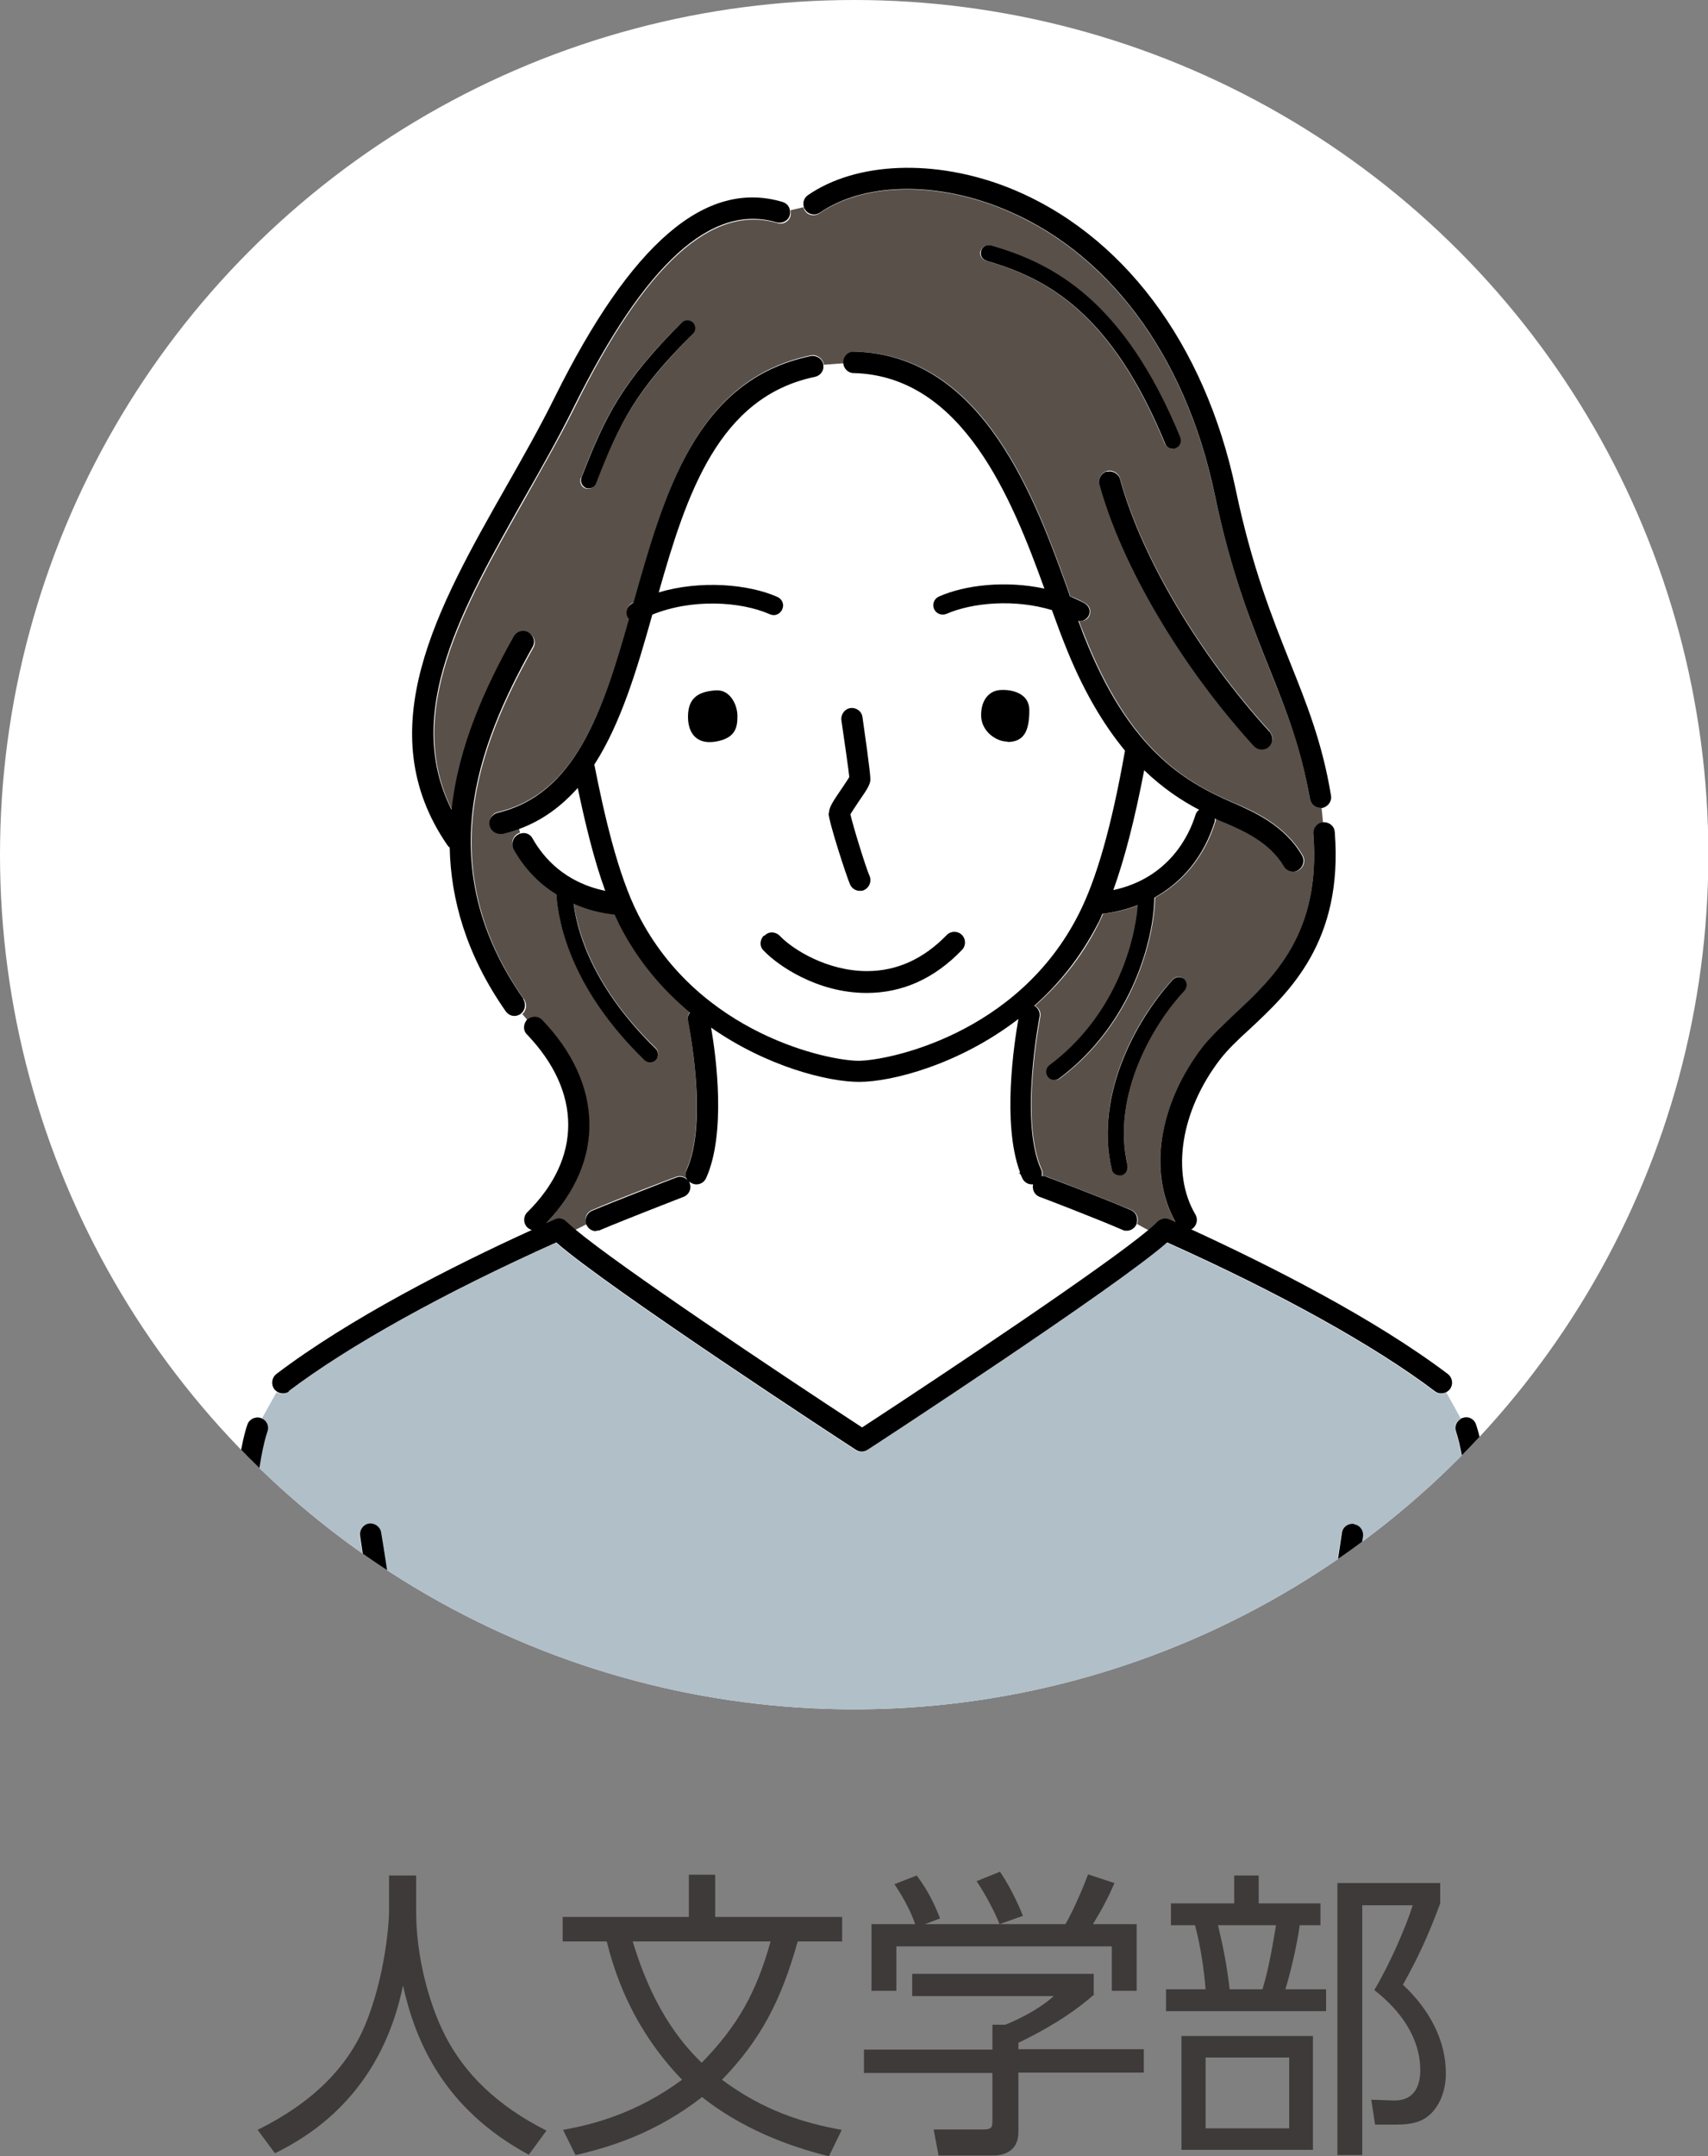
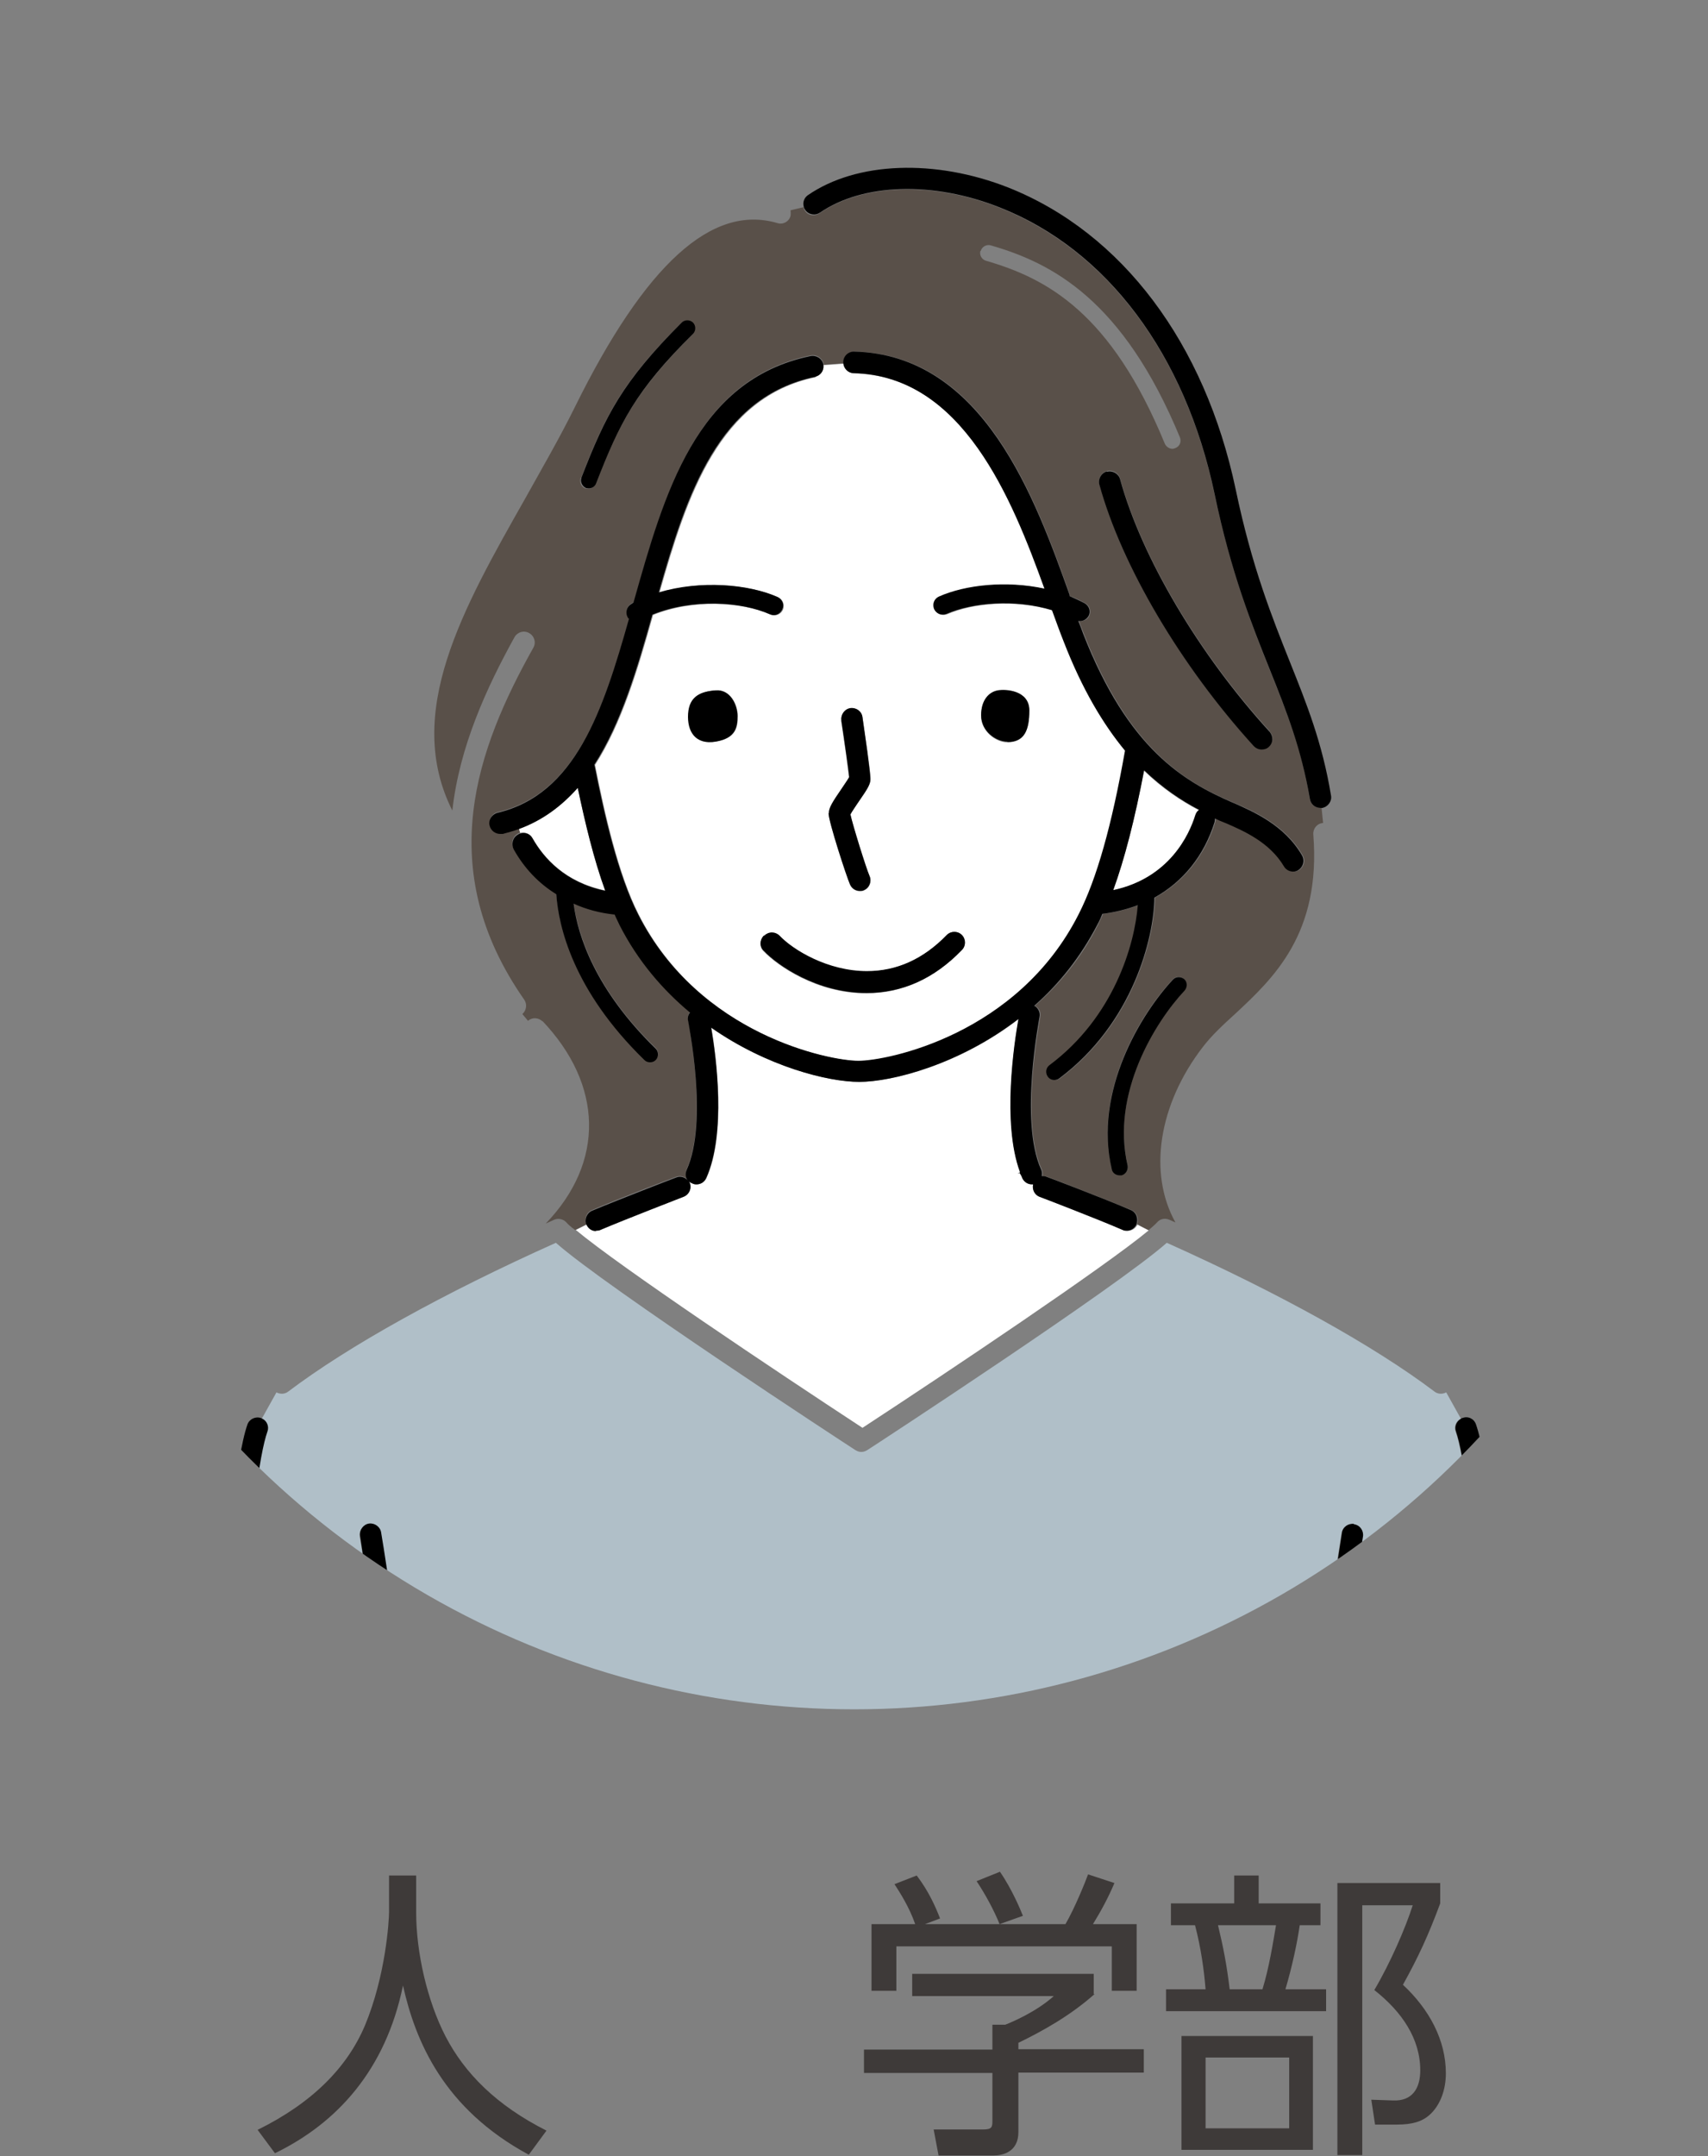
<svg xmlns="http://www.w3.org/2000/svg" width="45.35" height="57.22" viewBox="0 0 45.35 57.22">
  <rect x="0" y="0" width="45.35" height="57.22" fill="#808080" stroke="none" />
  <defs>
    <style>.e{fill:#fff;}.f{fill:#595049;}.g{fill:#3e3a39;}.h{clip-path:url(#d);}.i{fill:#b0bfc8;}</style>
    <clipPath id="d">
      <circle class="e" cx="22.68" cy="22.68" r="22.68" />
    </clipPath>
  </defs>
  <g id="a" />
  <g id="b">
    <g id="c">
      <g>
        <g>
-           <circle class="e" cx="22.68" cy="22.68" r="22.68" />
          <g class="h">
            <g>
-               <path class="f" d="M27.02,31.15h.08v-.04l-.08,.04Z" />
              <path class="f" d="M14.39,27.08c1.63,1.71,1.67,3.76,.1,5.39,.07-.03,.15-.07,.22-.1,.11-.05,.24-.02,.32,.06,.05,.06,.13,.13,.24,.21l.3-.15h0c-.06-.16,0-.32,.15-.38,.72-.31,2.17-.86,2.23-.88,.12-.05,.25,0,.32,.09-.06-.08-.08-.19-.04-.29,.58-1.29,.04-3.94,.04-3.96-.02-.08,0-.16,.05-.22-.72-.6-1.38-1.36-1.87-2.32-.05-.09-.09-.18-.13-.28-.39-.05-.75-.15-1.09-.29,.12,.85,.57,2.29,2.18,3.85,.08,.08,.09,.22,0,.3-.04,.04-.1,.06-.15,.06s-.11-.02-.15-.06c-1.9-1.84-2.28-3.55-2.34-4.4h0c-.46-.3-.85-.7-1.13-1.2-.08-.14-.03-.31,.11-.39,.02-.01,.04-.02,.07-.03-.01-.04-.02-.07-.03-.11-.14,.05-.28,.09-.43,.13-.02,0-.04,0-.07,0-.13,0-.24-.09-.28-.22-.04-.15,.06-.31,.21-.34,2.07-.49,2.8-2.71,3.49-5.15-.02-.02-.03-.03-.04-.05-.07-.12-.02-.27,.1-.34,.02-.01,.04-.02,.06-.03h0c.82-2.92,1.66-5.92,4.7-6.55,.15-.03,.3,.07,.34,.22,0,.01,0,.02,0,.03l.54-.04s0-.02,0-.03c0-.15,.13-.28,.28-.28h0c3.45,.08,4.81,3.92,5.72,6.46v.03c.15,.05,.28,.12,.41,.19,.12,.07,.16,.22,.1,.34-.04,.08-.13,.13-.22,.13-.02,0-.03,0-.05,0,.04,.12,.09,.23,.13,.34,1.2,3.07,2.68,3.93,3.97,4.48l.05,.02c.49,.21,1.32,.57,1.79,1.38,.08,.14,.03,.31-.1,.39-.05,.03-.09,.04-.14,.04-.1,0-.19-.05-.24-.14-.38-.65-1.07-.95-1.53-1.14l-.05-.02c-.08-.04-.17-.07-.25-.11,0,.03,0,.06-.01,.09-.28,.9-.84,1.59-1.6,2.01-.02,1.05-.56,3.33-2.53,4.8-.04,.03-.08,.04-.13,.04-.06,0-.13-.03-.17-.09-.07-.09-.05-.23,.04-.3,1.72-1.28,2.27-3.21,2.35-4.25-.29,.11-.6,.19-.94,.23-.04,.1-.09,.19-.13,.28-.44,.88-1.03,1.59-1.68,2.16,.11,.06,.17,.18,.14,.3,0,.03-.55,2.75,.04,4.04,.03,.06,.03,.12,.02,.18,.04,0,.09,0,.13,.02,.06,.02,1.51,.58,2.23,.88,.14,.06,.21,.23,.15,.37h0l.3,.17c.1-.09,.19-.16,.24-.22,.08-.09,.21-.11,.32-.06,.05,.02,.11,.05,.16,.07-.73-1.31-.45-3.13,.73-4.66,.23-.3,.53-.58,.85-.87,1.02-.95,2.29-2.13,2.08-4.77-.01-.15,.1-.29,.26-.3l-.04-.4h-.03c-.14,0-.26-.1-.28-.23-.22-1.34-.61-2.3-1.06-3.42-.48-1.2-1.02-2.56-1.47-4.67-.78-3.7-2.85-6.47-5.69-7.6-1.78-.71-3.66-.65-4.8,.14-.13,.09-.31,.06-.39-.07-.02-.03-.03-.06-.04-.09l-.34,.08s.01,.1,0,.15c-.04,.15-.2,.24-.35,.19-1.73-.51-3.5,1.08-5.38,4.89-.4,.81-.87,1.62-1.31,2.41-1.66,2.93-3.24,5.7-1.94,8.29,.19-1.7,.91-3.26,1.65-4.6,.08-.14,.25-.19,.39-.11,.14,.08,.19,.25,.11,.39-1.49,2.66-2.68,5.85-.24,9.34,.08,.12,.06,.28-.05,.38l.15,.18c.11-.1,.28-.09,.39,.02Zm17.06-.8c-.77,.83-1.96,2.73-1.51,4.64,.03,.11-.04,.23-.16,.26-.02,0-.03,0-.05,0-.1,0-.18-.07-.21-.16-.49-2.09,.78-4.14,1.62-5.03,.08-.09,.22-.09,.3,0,.09,.08,.09,.21,0,.3Zm2.26-6.87c.11,.12,.1,.29-.02,.4-.05,.05-.12,.07-.19,.07-.08,0-.15-.03-.21-.09-1.94-2.13-3.51-4.78-4.1-6.94-.04-.15,.05-.31,.2-.35,.15-.04,.31,.05,.35,.2,.57,2.07,2.09,4.64,3.97,6.7Zm-7.67-12.75c.03-.11,.15-.18,.26-.15,1.64,.47,3.52,1.45,5.03,5.1,.04,.11,0,.23-.12,.28-.03,.01-.05,.02-.08,.02-.08,0-.16-.05-.2-.13-1.43-3.48-3.13-4.39-4.75-4.86-.11-.03-.18-.15-.15-.26Zm-10.61,6.02c.64-1.65,1.08-2.54,2.66-4.11,.08-.08,.22-.08,.3,0,.08,.08,.08,.22,0,.3-1.52,1.52-1.95,2.37-2.57,3.96-.03,.08-.11,.14-.2,.14-.03,0-.05,0-.08-.01-.11-.04-.16-.17-.12-.28Z" />
              <path class="f" d="M18.29,31.36h0Z" />
              <path class="i" d="M38.79,37.65l-.39-.7c-.1,.05-.22,.05-.31-.02-1.6-1.21-4.12-2.61-7.11-3.95-1.32,1.17-7.67,5.32-7.95,5.5-.05,.03-.1,.05-.16,.05s-.11-.02-.16-.05c-.28-.18-6.63-4.33-7.95-5.5-2.99,1.34-5.51,2.74-7.11,3.95-.09,.07-.21,.07-.31,.02l-.39,.7c.12,.07,.18,.21,.13,.34-.2,.58-.5,2.37-.77,7.64h3.96s0-.02,0-.03c-.35-2.5-.71-4.81-.72-4.83-.02-.15,.08-.3,.24-.32,.15-.02,.3,.08,.32,.24,0,.02,.36,2.33,.72,4.84,0,.04,0,.08,0,.11h24.06s0-.02,0-.03c.36-2.54,.72-4.9,.73-4.92,.02-.15,.17-.26,.32-.24,.15,.02,.26,.17,.24,.32,0,.02-.37,2.35-.72,4.87h3.96c-.27-5.27-.57-7.07-.77-7.65-.05-.13,.01-.28,.13-.34Z" />
              <path class="e" d="M14.14,22.24c.3,.53,.87,1.17,1.93,1.39-.31-.85-.54-1.83-.73-2.73-.42,.48-.93,.86-1.56,1.09,.01,.04,.02,.07,.03,.11,.12-.03,.26,.02,.32,.13Z" />
              <path class="e" d="M31.73,21.64c.02-.06,.05-.11,.1-.14-.48-.25-.97-.58-1.46-1.05-.24,1.3-.51,2.35-.82,3.18,1.49-.32,2.02-1.47,2.18-1.99Z" />
              <path class="e" d="M21.66,10.01c-2.56,.53-3.41,3.12-4.15,5.72,1.11-.34,2.38-.22,3.15,.12,.13,.06,.18,.2,.13,.33-.06,.13-.2,.18-.33,.13-.76-.34-2.06-.42-3.12,.01-.4,1.43-.83,2.88-1.54,3.98,.26,1.31,.62,2.91,1.16,3.97,1.62,3.2,5.08,3.89,5.85,3.89s4.23-.69,5.85-3.89c.48-.94,.88-2.36,1.23-4.34-.57-.68-1.12-1.61-1.63-2.9-.1-.25-.2-.53-.31-.83-.99-.3-2.11-.2-2.8,.1-.13,.05-.27,0-.33-.13-.06-.13,0-.27,.13-.33,.69-.31,1.78-.43,2.8-.21-.85-2.38-2.16-5.65-5.07-5.72-.15,0-.26-.12-.27-.26l-.54,.04c.01,.14-.08,.27-.22,.3Zm-2.65,9.67c-.54,.09-.75-.27-.73-.74,.03-.47,.34-.59,.73-.62,.39-.03,.58,.39,.58,.68s-.04,.59-.58,.68Zm7.48-1.35c.22-.04,.84,0,.84,.53s-.14,.84-.58,.84c-.31,0-.7-.29-.7-.7s.22-.62,.44-.66Zm-4.15,.79c-.02-.15,.08-.3,.24-.32,.15-.02,.3,.08,.32,.24,.23,1.52,.22,1.63,.21,1.67-.01,.12-.08,.23-.29,.54-.08,.11-.2,.28-.24,.37,.06,.28,.42,1.41,.51,1.64,.06,.14,0,.31-.15,.37-.04,.02-.08,.02-.11,.02-.11,0-.21-.06-.26-.17-.09-.2-.57-1.67-.57-1.89,0-.15,.09-.29,.35-.67,.06-.09,.15-.22,.19-.29-.02-.19-.11-.89-.21-1.51Zm.67,6.66h0c.79,0,1.5-.32,2.12-.96,.11-.11,.29-.12,.4,0,.11,.11,.12,.29,0,.4-.73,.75-1.58,1.14-2.53,1.14h0c-1.31,0-2.36-.73-2.73-1.12-.11-.11-.1-.29,0-.4,.11-.11,.29-.1,.4,0,.36,.38,1.28,.94,2.32,.94Z" />
              <path class="e" d="M29.93,32.66s-.08,0-.11-.02c-.71-.3-2.19-.87-2.21-.88-.13-.05-.21-.19-.17-.33,0,0-.02,0-.03,0-.11,0-.21-.06-.26-.17-.02-.04-.03-.08-.05-.12h-.08l.07-.04c-.48-1.29-.16-3.43-.04-4.06-1.57,1.21-3.36,1.67-4.23,1.67-.82,0-2.43-.4-3.93-1.44,.13,.79,.4,2.8-.13,3.99-.05,.11-.15,.17-.26,.17-.04,0-.08,0-.12-.03-.03-.01-.06-.03-.08-.06h0s.01,.03,.02,.04c.06,.15-.02,.31-.16,.37-.01,0-1.5,.57-2.21,.88-.04,.02-.07,.02-.11,.02-.11,0-.2-.06-.25-.16l-.3,.15c1.16,.97,5.29,3.73,7.61,5.25,2.31-1.51,6.43-4.27,7.6-5.24l-.3-.15c-.05,.1-.15,.16-.25,.16Z" />
              <path d="M6.97,37.65s-.03-.01-.04-.02c-.15-.05-.31,.03-.36,.17-.31,.89-.58,3.52-.8,7.81,0,.16,.11,.29,.27,.3h.01c.15,0,.27-.12,.28-.27h0c.27-5.28,.57-7.08,.77-7.65,.05-.13-.01-.28-.13-.34Z" />
              <path d="M10.84,45.51c-.35-2.51-.71-4.82-.72-4.84-.02-.15-.17-.26-.32-.24-.15,.02-.26,.17-.24,.32,0,.02,.36,2.33,.72,4.83,0,.01,0,.02,0,.03,.03,.12,.14,.21,.27,.21,.01,0,.03,0,.04,0,.12-.02,.2-.1,.23-.21,0-.04,.01-.07,0-.11Z" />
              <path d="M22,21.58c0,.22,.48,1.69,.57,1.89,.05,.11,.15,.17,.26,.17,.04,0,.08,0,.11-.02,.14-.06,.21-.23,.15-.37-.1-.22-.45-1.36-.51-1.64,.05-.09,.17-.26,.24-.37,.21-.3,.28-.42,.29-.54,0-.04,.01-.15-.21-1.67-.02-.16-.17-.26-.32-.24-.15,.02-.26,.17-.24,.32,.09,.62,.19,1.31,.21,1.51-.04,.07-.13,.2-.19,.29-.26,.38-.35,.52-.35,.67Z" />
              <path d="M15.83,32.66s.08,0,.11-.02c.71-.3,2.19-.87,2.21-.88,.15-.06,.22-.22,.16-.37,0-.01-.01-.03-.02-.04h0s.05,.04,.08,.05c.04,.02,.08,.03,.12,.03,.11,0,.21-.06,.26-.17,.53-1.18,.27-3.2,.13-3.99,1.49,1.04,3.11,1.44,3.93,1.44,.87,0,2.66-.46,4.23-1.67-.11,.63-.44,2.76,.04,4.06v.04s.05,.08,.06,.12c.05,.11,.15,.17,.26,.17,0,0,.02,0,.03,0-.03,.14,.04,.28,.17,.33,.01,0,1.5,.57,2.21,.88,.04,.02,.07,.02,.11,.02,.1,0,.2-.06,.25-.16h0c.06-.16,0-.33-.15-.39-.72-.31-2.17-.86-2.23-.88-.04-.02-.09-.02-.13-.02,.01-.06,.01-.12-.02-.18-.58-1.29-.04-4.02-.04-4.04,.03-.12-.04-.25-.14-.3,.65-.57,1.23-1.29,1.68-2.16,.05-.09,.09-.18,.13-.28,.33-.04,.65-.12,.94-.23-.08,1.04-.63,2.97-2.35,4.25-.09,.07-.11,.2-.04,.3,.04,.06,.11,.09,.17,.09,.04,0,.09-.01,.13-.04,1.97-1.47,2.52-3.75,2.53-4.8,.76-.42,1.32-1.11,1.6-2.01,0-.03,.01-.06,.01-.09,.08,.04,.17,.08,.25,.11l.05,.02c.46,.2,1.15,.5,1.53,1.14,.05,.09,.15,.14,.24,.14,.05,0,.1-.01,.14-.04,.13-.08,.18-.25,.1-.39-.47-.81-1.3-1.16-1.79-1.38l-.05-.02c-1.29-.56-2.77-1.41-3.97-4.48-.04-.11-.08-.22-.13-.34,.02,0,.03,0,.05,0,.09,0,.17-.05,.22-.13,.07-.12,.02-.27-.1-.34-.13-.07-.27-.13-.4-.19v-.03c-.91-2.54-2.28-6.38-5.73-6.46h0c-.15,0-.28,.12-.28,.28,0,.01,0,.02,0,.03,.01,.14,.13,.26,.27,.26,2.9,.07,4.21,3.34,5.07,5.72-1.02-.22-2.1-.1-2.8,.21-.13,.06-.18,.2-.13,.33,.06,.13,.2,.18,.33,.13,.69-.3,1.81-.4,2.8-.1,.11,.3,.21,.58,.31,.83,.5,1.29,1.06,2.21,1.63,2.9-.35,1.98-.75,3.4-1.23,4.34-1.62,3.2-5.08,3.89-5.85,3.89s-4.23-.69-5.85-3.89c-.54-1.06-.9-2.66-1.16-3.97,.71-1.1,1.14-2.55,1.54-3.98,1.06-.43,2.35-.35,3.12-.01,.13,.06,.27,0,.33-.13,.06-.13,0-.27-.13-.33-.77-.34-2.04-.45-3.15-.12,.74-2.61,1.59-5.19,4.15-5.72,.14-.03,.24-.16,.22-.3,0-.01,0-.02,0-.03-.03-.15-.18-.25-.34-.22-3.04,.63-3.88,3.63-4.7,6.54h0s-.04,.03-.06,.04c-.12,.07-.16,.22-.1,.34,.01,.02,.02,.04,.04,.05-.69,2.44-1.42,4.66-3.49,5.15-.15,.04-.25,.19-.21,.34,.03,.13,.15,.22,.28,.22,.02,0,.04,0,.07,0,.15-.04,.29-.08,.43-.13,.63-.23,1.13-.61,1.56-1.09,.19,.9,.42,1.88,.73,2.73-1.06-.22-1.63-.86-1.93-1.39-.06-.12-.2-.17-.32-.13-.02,0-.04,.01-.07,.03-.14,.08-.18,.25-.11,.39,.28,.5,.66,.9,1.13,1.19h0c.06,.85,.44,2.55,2.34,4.4,.04,.04,.09,.06,.15,.06s.11-.02,.15-.06c.08-.08,.08-.22,0-.3-1.61-1.57-2.07-3-2.18-3.85,.33,.15,.7,.25,1.09,.29,.04,.1,.09,.19,.13,.28,.49,.96,1.15,1.72,1.87,2.32-.05,.06-.07,.14-.05,.22,0,.03,.55,2.67-.04,3.96-.04,.1-.03,.21,.04,.29-.07-.1-.21-.14-.32-.09-.06,.02-1.51,.58-2.23,.88-.14,.06-.21,.23-.15,.37h0c.05,.11,.15,.17,.25,.17Zm14.55-12.22c.49,.47,.98,.8,1.46,1.05-.05,.03-.08,.08-.1,.14-.16,.52-.69,1.67-2.18,1.99,.3-.83,.57-1.88,.82-3.18Z" />
-               <path d="M7.66,36.92c1.6-1.21,4.12-2.61,7.11-3.95,1.32,1.17,7.67,5.32,7.95,5.5,.05,.03,.1,.05,.16,.05s.11-.02,.16-.05c.28-.18,6.63-4.33,7.95-5.5,2.99,1.34,5.51,2.74,7.11,3.95,.09,.07,.21,.07,.31,.02,.03-.02,.06-.04,.09-.08,.09-.12,.07-.3-.06-.4-1.96-1.48-4.69-2.86-6.82-3.84,0,0,.01,0,.02,0,.13-.08,.18-.25,.1-.39-.65-1.1-.39-2.75,.65-4.11,.2-.26,.48-.53,.79-.81,1.05-.98,2.49-2.32,2.26-5.23-.01-.16-.15-.27-.31-.26h0c-.15,.01-.27,.15-.26,.31,.21,2.64-1.06,3.82-2.08,4.77-.32,.3-.62,.58-.85,.87-1.18,1.53-1.46,3.35-.73,4.66-.05-.02-.11-.05-.16-.07-.11-.05-.24-.02-.32,.06-.05,.06-.14,.13-.24,.22-1.17,.98-5.29,3.73-7.6,5.24-2.31-1.51-6.45-4.28-7.61-5.25-.1-.08-.18-.16-.24-.21-.08-.09-.21-.11-.32-.06-.07,.03-.15,.07-.22,.1,1.57-1.63,1.53-3.69-.1-5.39-.1-.11-.27-.12-.39-.02h-.01c-.11,.12-.12,.3,0,.41,1.45,1.52,1.45,3.28,0,4.71-.11,.11-.11,.29,0,.4,.03,.03,.08,.06,.12,.07-2.13,.97-4.84,2.35-6.78,3.82-.12,.09-.15,.27-.06,.4,.02,.03,.06,.06,.09,.08,.09,.05,.22,.05,.31-.02Z" />
              <path d="M39.19,37.8c-.05-.15-.21-.23-.36-.17-.02,0-.03,.01-.04,.02-.12,.07-.18,.21-.13,.34,.2,.58,.5,2.37,.77,7.65h0c0,.17,.13,.28,.28,.28h.01c.16,0,.28-.14,.27-.3-.22-4.3-.49-6.93-.8-7.82Z" />
              <path d="M35.95,40.44c-.15-.02-.3,.08-.32,.24,0,.02-.37,2.38-.73,4.92,0,.01,0,.03,0,.04,0,.14,.1,.26,.24,.28,.01,0,.03,0,.04,0,.14,0,.26-.1,.28-.24v-.04c.36-2.52,.72-4.85,.73-4.87,.02-.15-.08-.3-.24-.32Z" />
              <path d="M20.28,24.83c-.11,.11-.12,.29,0,.4,.37,.39,1.42,1.12,2.73,1.12h0c.95,0,1.8-.38,2.53-1.14,.11-.11,.11-.29,0-.4-.11-.11-.29-.11-.4,0-.62,.64-1.33,.96-2.12,.96h0c-1.04,0-1.96-.56-2.32-.94-.11-.11-.29-.12-.4,0Z" />
              <path d="M29.39,12.51c-.15,.04-.24,.2-.2,.35,.59,2.15,2.16,4.81,4.1,6.94,.06,.06,.13,.09,.21,.09,.07,0,.14-.02,.19-.07,.12-.11,.12-.28,.02-.4-1.88-2.06-3.4-4.63-3.97-6.7-.04-.15-.2-.24-.35-.2Z" />
              <path d="M21.76,5.65c1.14-.79,3.02-.85,4.8-.14,2.83,1.12,4.91,3.89,5.69,7.6,.44,2.11,.99,3.47,1.47,4.67,.45,1.12,.83,2.09,1.06,3.42,.02,.14,.14,.24,.28,.24h.05c.15-.03,.26-.18,.23-.33-.23-1.4-.65-2.44-1.09-3.54-.47-1.18-1.01-2.52-1.44-4.58-.82-3.89-3.02-6.81-6.03-8.01-1.95-.77-4.04-.69-5.33,.2-.1,.07-.14,.19-.11,.3,0,.03,.02,.06,.04,.09,.09,.13,.27,.16,.39,.07Z" />
-               <path d="M13.9,26.51c-2.44-3.49-1.25-6.68,.24-9.34,.08-.14,.03-.31-.11-.39-.14-.08-.31-.03-.39,.11-.75,1.34-1.47,2.9-1.65,4.6-1.3-2.59,.28-5.36,1.94-8.29,.45-.79,.91-1.6,1.31-2.41,1.89-3.8,3.65-5.4,5.38-4.89,.15,.04,.31-.04,.35-.19,.01-.05,.01-.1,0-.15-.02-.09-.09-.17-.19-.2-2.04-.61-4.02,1.09-6.05,5.18-.39,.79-.85,1.6-1.3,2.39-1.8,3.17-3.66,6.44-1.55,9.5,.02,.03,.04,.05,.06,.06,.03,1.38,.44,2.85,1.49,4.35,.06,.08,.14,.12,.23,.12,.06,0,.11-.02,.16-.05,0,0,.01-.01,.02-.02,.11-.09,.13-.26,.05-.38Z" />
-               <path d="M26.19,6.92c1.62,.47,3.32,1.38,4.75,4.86,.03,.08,.11,.13,.2,.13,.03,0,.05,0,.08-.02,.11-.04,.16-.17,.12-.28-1.5-3.65-3.39-4.63-5.03-5.1-.11-.03-.23,.03-.26,.15s.03,.23,.15,.26Z" />
+               <path d="M13.9,26.51Z" />
              <path d="M15.55,12.95s.05,.01,.08,.01c.09,0,.17-.05,.2-.14,.62-1.59,1.04-2.45,2.57-3.96,.08-.08,.08-.22,0-.3-.08-.08-.22-.08-.3,0-1.58,1.58-2.02,2.46-2.66,4.11-.04,.11,.01,.23,.12,.28Z" />
              <path d="M31.14,26c-.83,.89-2.11,2.95-1.62,5.03,.02,.1,.11,.16,.21,.16,.02,0,.03,0,.05,0,.11-.03,.18-.14,.16-.26-.45-1.91,.74-3.82,1.51-4.64,.08-.09,.08-.22,0-.3-.09-.08-.22-.08-.3,0Z" />
              <path d="M19,18.32c-.39,.03-.7,.15-.73,.62-.03,.47,.19,.83,.73,.74,.54-.09,.58-.39,.58-.68s-.19-.71-.58-.68Z" />
              <path d="M26.75,19.69c.45,0,.58-.31,.58-.84s-.62-.57-.84-.53c-.22,.04-.44,.24-.44,.66s.39,.7,.7,.7Z" />
            </g>
          </g>
        </g>
        <g>
          <path class="g" d="M11.05,49.78v.97c0,1.06,.29,2.34,.78,3.29,.51,.98,1.35,1.83,2.68,2.5l-.47,.64c-2.26-1.22-3.01-3.01-3.34-4.49-.46,2.24-1.75,3.65-3.4,4.45l-.46-.62c1.46-.72,2.38-1.66,2.85-2.77,.55-1.32,.64-2.77,.64-3.02v-.96h.72Z" />
-           <path class="g" d="M22,57.22c-.7-.18-2.09-.57-3.36-1.57-1.23,.96-2.45,1.33-3.36,1.54l-.33-.67c.78-.14,1.94-.43,3.16-1.33-1.39-1.44-1.82-2.96-2-3.67h-1.17v-.65h3.35v-1.12h.7v1.12h3.37v.65h-1.18c-.44,1.58-1,2.63-2.01,3.67,1.1,.82,2.17,1.15,3.18,1.33l-.34,.7Zm-5.2-5.7c.59,1.97,1.44,2.83,1.83,3.22,.97-.99,1.46-1.89,1.83-3.22h-3.66Z" />
          <path class="g" d="M29.07,52.91c-.64,.57-1.37,.98-2.03,1.3v.17h3.33v.62h-3.33v1.58c0,.53-.42,.62-.66,.62h-1.46l-.13-.69h1.3c.25,0,.26-.06,.26-.24v-1.26h-3.41v-.62h3.41v-.66h.34c.18-.07,.82-.34,1.29-.76h-3.76v-.59h4.82v.54Zm-.78-1.85c.25-.43,.54-1.15,.6-1.32l.7,.23c-.16,.38-.36,.75-.57,1.09h1.16v1.77h-.66v-1.18h-5.72v1.18h-.66v-1.77h1.16c-.16-.46-.42-.86-.55-1.06l.59-.23c.32,.42,.5,.83,.62,1.14l-.4,.15h3.73Zm-1.75,0c-.14-.35-.37-.78-.61-1.14l.62-.25c.33,.48,.55,1.02,.61,1.17l-.62,.22Z" />
          <path class="g" d="M32.77,50.51v-.74h.65v.74h1.64v.58h-.55c-.07,.48-.2,1.09-.38,1.7h1.08v.58h-4.25v-.58h1.05c-.04-.5-.12-1.09-.28-1.7h-.64v-.58h1.67Zm2.09,6.54h-3.49v-3.02h3.49v3.02Zm-.63-2.45h-2.22v1.88h2.22v-1.88Zm-.71-1.81c.18-.58,.29-1.29,.36-1.7h-1.54c.14,.58,.23,1.04,.31,1.7h.86Zm1.99,4.39v-7.21h2.73v.54c-.32,.86-.58,1.42-.99,2.16,.7,.65,1.14,1.47,1.14,2.35,0,.42-.14,.84-.43,1.1-.2,.18-.46,.26-.87,.26h-.58l-.1-.66,.58,.02c.5,.02,.72-.31,.72-.8,0-.83-.48-1.55-1.22-2.13,.42-.71,.83-1.65,1.02-2.25h-1.34v6.63h-.66Z" />
        </g>
      </g>
    </g>
  </g>
</svg>